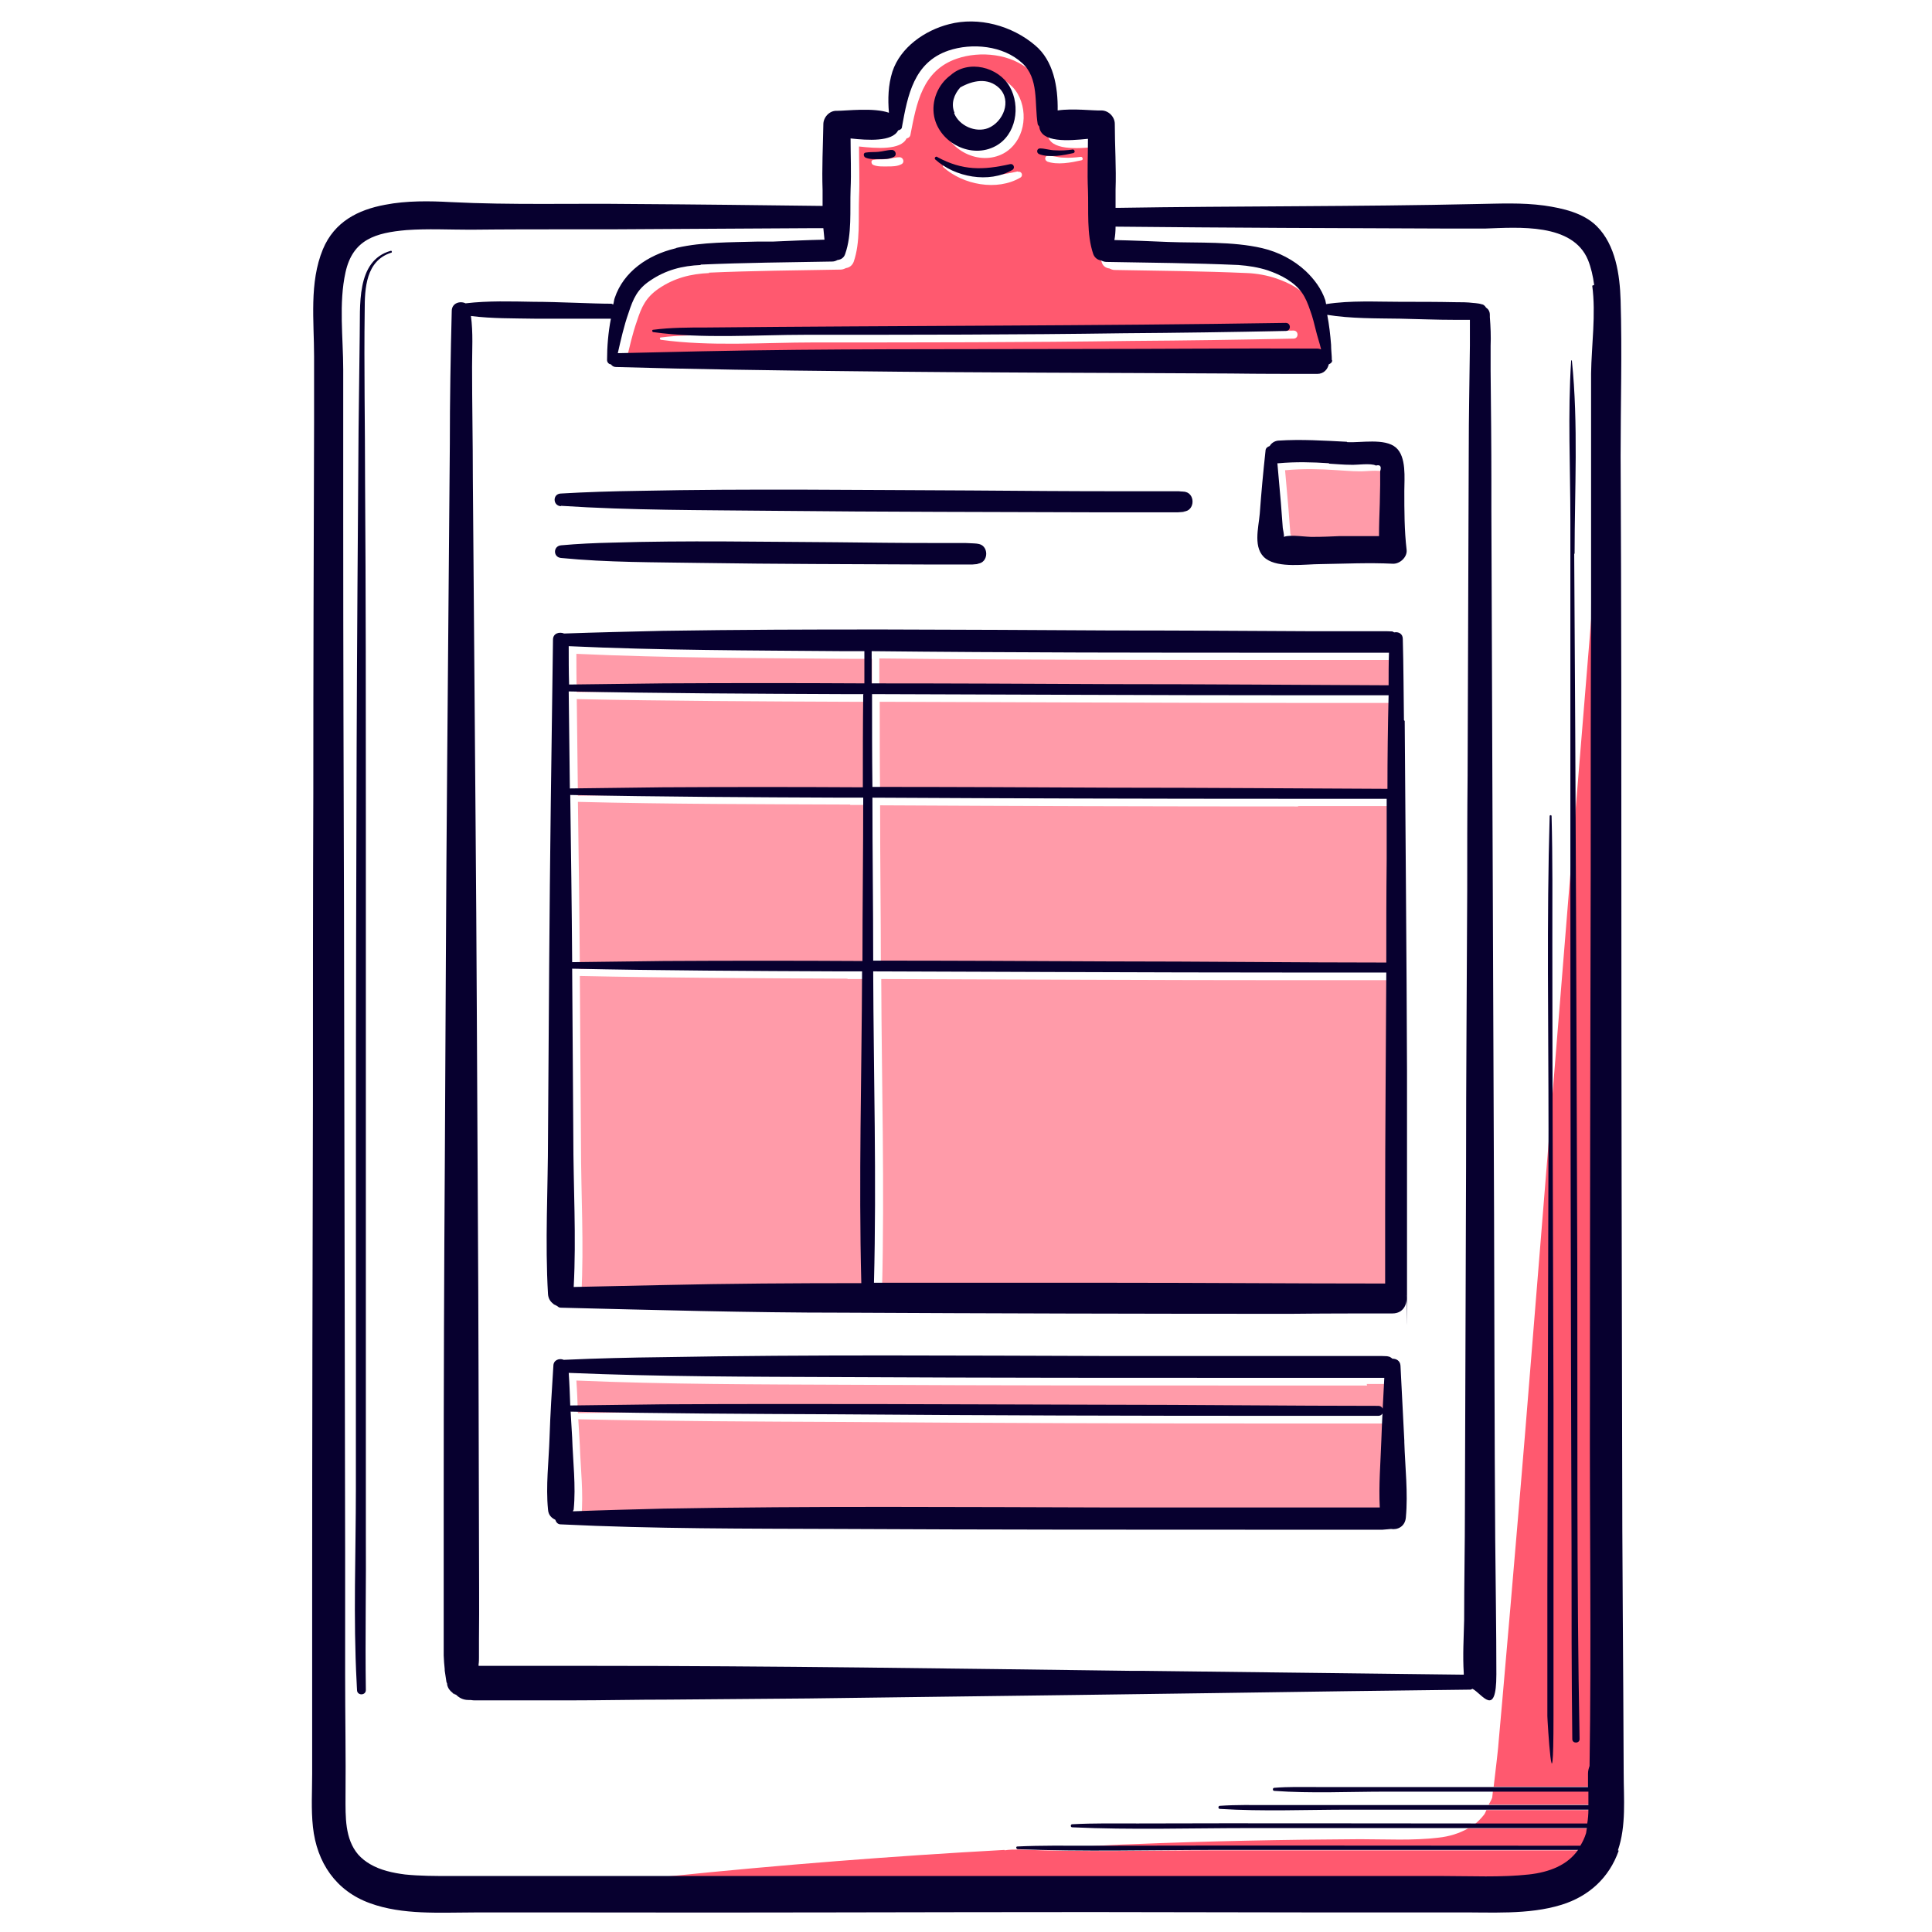
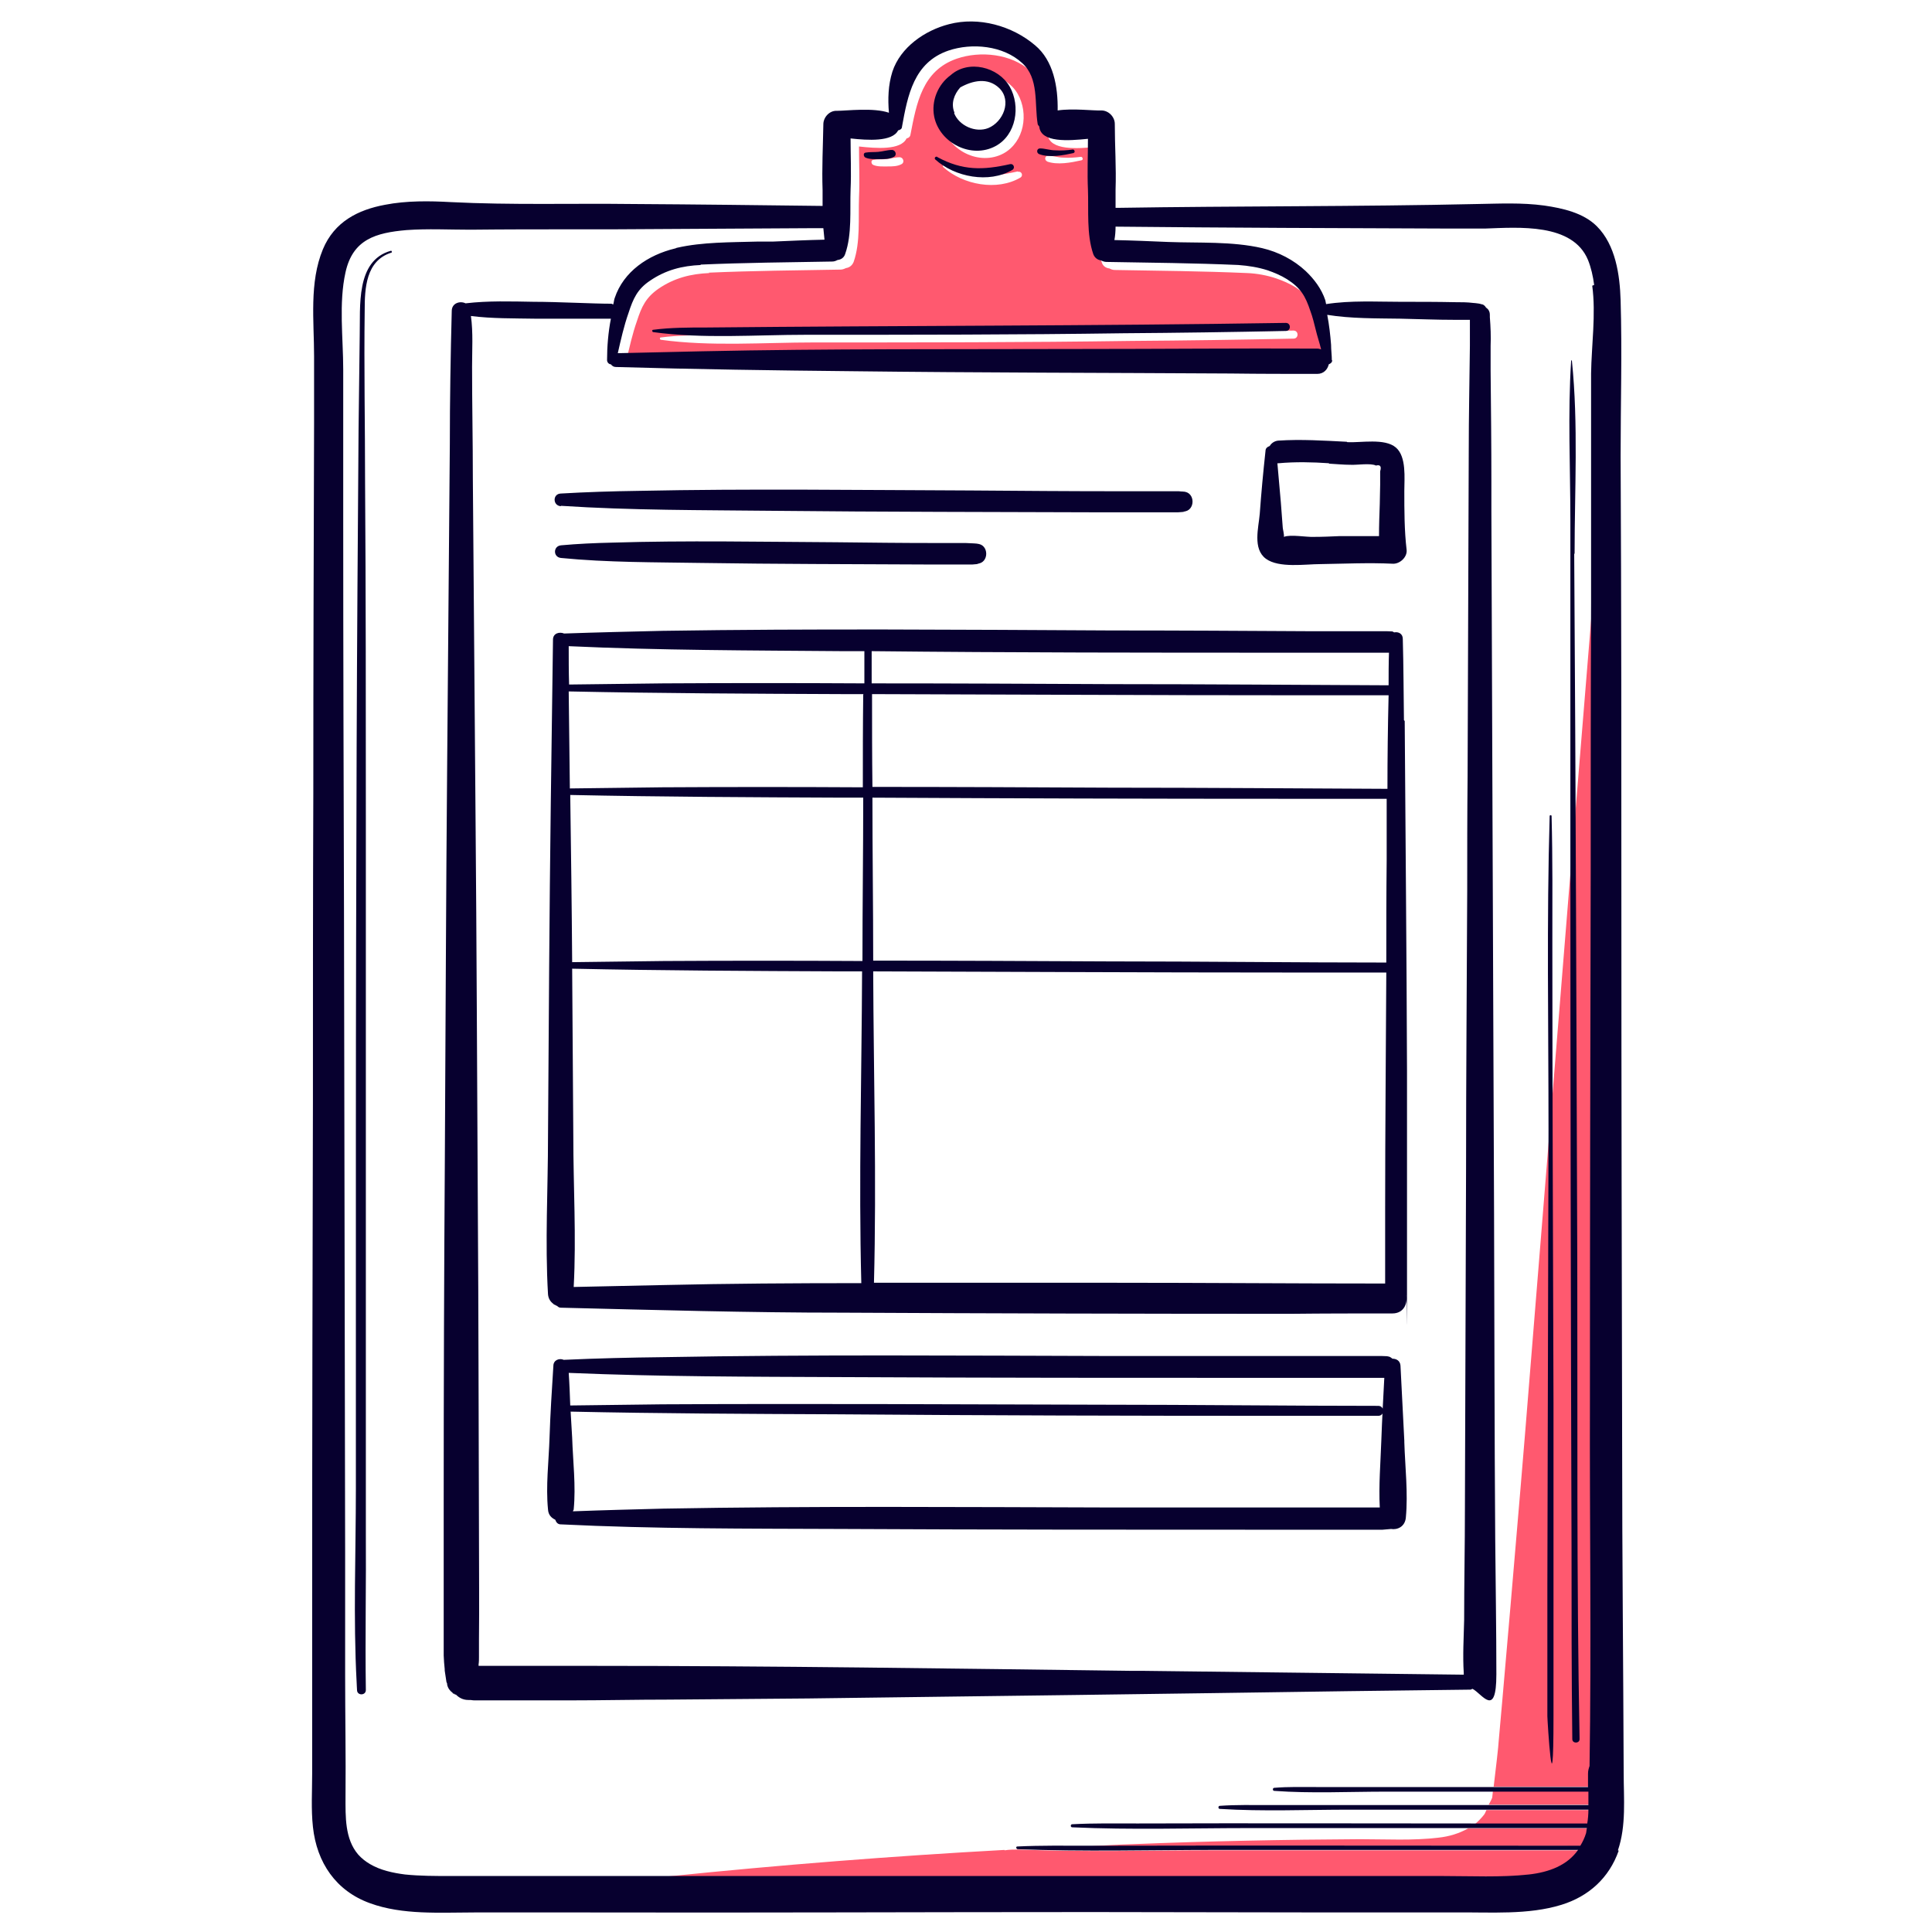
<svg xmlns="http://www.w3.org/2000/svg" id="Calque_1" version="1.1" viewBox="0 0 503.8 503.8">
-   <path fill="#ff9ba9" d="M221.7,209.9c1.8,0,3.6,0,5.4,0,0,14.2-.2,28.4-.2,42.5-17.3,0-34.6,0-51.8,0-8,0-15.9.1-23.9.3-.1-14.5-.3-29.1-.5-43.6,23.7.6,47.3.6,71,.7ZM221,255.2c-23.3-.1-46.5-.2-69.8-.7.1,14.6.2,29.2.3,43.8,0,13,.8,26.2.1,39.2,7.8-.2,15.5-.3,23.3-.5,17.2-.4,34.5-.5,51.7-.5-.7-27,.1-54.2.2-81.2-1.9,0-3.9,0-5.8,0ZM356.5,361.3c-6.5,0-13,0-19.5,0-38.7,0-77.4,0-116-.2-23.6-.1-47.1-.1-70.7-1.1.2,2.8.3,5.7.4,8.5,8-.1,15.9-.2,23.9-.3,38.2-.2,76.5,0,114.8.1,23.7,0,49,.3,72,.3,1.7,0,1.7,2.6,0,2.6-7.8,0-17.9,0-26.4,0-38.3,0-76.5-.1-114.8-.4-23.1-.1-46.3-.2-69.4-.7.1,2.3.3,4.5.4,6.8.2,6.1,1,12.6.4,18.7,0,.2-.2.3-.2.5,7.9-.3,15.7-.5,23.6-.7,38.8-.7,77.6-.4,116.4-.3,17.1,0,34.3,0,51.4,0,5.3,0,10.5,0,15.8,0,1.1,0,2.2,0,3.2,0-.3-5.7.2-11.7.4-17.4.2-5.6.5-11.2.8-16.8-.5,0-1,0-1.3,0-1.8,0-3.5,0-5.3,0ZM150.4,182.2c.1,8.4.2,16.9.3,25.3,8.1-.1,16.2-.2,24.2-.3,17.4-.1,34.8-.1,52.2,0,0-8.1,0-16.1.1-24.2-1.9,0-3.7,0-5.6,0-23.8-.1-47.5-.2-71.3-.7ZM336.6,139.3c0,.3.4,1.8.3,2.4,1.7-.7,5.9.1,7.8,0,2.2,0,4.5-.1,6.7-.2,3.4,0,6.9,0,10.3,0,0-2.8.1-5.6.2-8.4,0-1.7.1-3.4.1-5,0-1.2,0-2.4,0-3.5.4-1.3,0-1.8-1.1-1.5-1.4-.7-5-.1-6.6-.2-1.9,0-3.8-.2-5.7-.3-4.4-.3-8.8-.4-13.2,0,0,0-.2,0-.3,0,.3,3.4.6,6.8.9,10.2.2,2.2.3,4.4.5,6.6ZM337.1,255.6c-35.8,0-71.5-.2-107.3-.3.1,27,.9,54.2.2,81.2,20.6,0,41.2,0,61.8,0,23.8,0,47.7.2,71.5.2,0-6.2,0-12.9,0-19.3,0-20.6.2-41.2.3-61.8-7.9,0-18,0-26.5,0ZM357.8,172.1c-6.4,0-12.8,0-19.2,0-36.4,0-72.9,0-109.3-.4,0,2.8,0,5.6,0,8.4,20.8,0,41.6.1,62.5.2,23.8,0,49.2.2,72.3.3,0-2.8,0-5.7.1-8.5-.4,0-.7,0-1,0-1.8,0-3.6,0-5.4,0ZM150.3,170.5c0,3.3,0,6.7.1,10,8.2-.1,16.4-.2,24.6-.3,17.4-.1,34.9-.1,52.4,0,0-2.8,0-5.6,0-8.4-1.9,0-3.7,0-5.6,0-23.8-.2-47.7-.2-71.4-1.3ZM338.6,183.3c-36.4,0-72.8-.2-109.2-.3,0,8.1,0,16.1.1,24.2,20.8,0,41.5.1,62.3.2,23.7,0,48.9.2,72,.3,0-8.1.1-16.3.3-24.4-7.7,0-17.3,0-25.5,0ZM338.6,210.3c-36.4,0-72.7-.1-109.1-.3,0,14.2.2,28.4.2,42.5,20.4,0,40.9.1,61.3.2,23.9,0,49.4.3,72.5.3,0-8.9,0-17.8.1-26.8,0-5.3,0-10.7,0-16-7.6,0-17.1,0-25.2,0Z" />
  <path fill="#ff596f" d="M389.1,468.9c0,0,.1-.8.2-1.8,6.3,0,12.6,0,18.9,0,2.1,0,4.2,0,6.3,0,0,1.2,0,2.3,0,3.5-8.7,0-17.5,0-26.3,0,.3-.6.7-1.2.9-1.8ZM384.7,475.6c9.8,0,19.7,0,29.5,0,.2-1.2.3-2.4.3-3.6-2.7,0-5.5,0-8.1,0-6.3,0-12.5,0-18.8,0-.2.4-.3.8-.6,1.2-.7.9-1.5,1.7-2.3,2.4ZM415.3,156.9c-2,24.5-4,48.9-6,73.4-3.5,43.7-7.1,87.3-10.6,131-2.4,30.3-7.8,92.1-7.9,92.8,0,.8-.8,7.7-1.3,11.8,8.3,0,16.7,0,25,0,0-1.2,0-2.3,0-3.5,0-.8.2-1.4.4-2,.5-31.9,0-63.8.1-95.7,0-46,.1-91.9.2-137.9,0-23.3,0-46.6.1-69.9ZM261.9,482.4c-29.2,1.6-58.4,3.9-87.6,6.9.4,0,.9,0,1.3,0,32.6,0,65.2,0,97.8,0,0,0,0,0,0,0,12.3,0,24.7,0,37,0,22,0,44,0,66,0,7.5,0,15.2.4,22.6-.4,5.3-.6,10-2.4,12.8-6.4-4.1,0-8.2,0-12.3,0-27.4,0-54.8,0-82.2,0-17.2,0-34.5.5-51.7-.2,0,0,0,0,0,0-1.2,0-2.4,0-3.6.2,0,0,0,0,0,0ZM354.7,479.6c-19.8.1-39.6.5-59.4,1.3-3.5.1-7.1.3-10.6.5,42.6-.1,85.4,0,127.7,0,.6-1,1.1-2,1.5-3.3.1-.4.1-.9.2-1.3-4.3,0-8.6,0-13,0-6.1,0-12.2,0-18.3,0-2.3,1.3-4.9,2.1-7.7,2.4-6.7.8-13.7.4-20.4.4ZM184.8,71.1c11.5-.5,22.9-.6,34.4-.8.5,0,1-.2,1.4-.4.8-.1,1.6-.6,2-1.6,1.8-5.1,1.2-11.5,1.4-16.8.2-4.5,0-8.9,0-13.3,4.5.5,10.9,1,12.4-2.1.5-.1.9-.4,1-.9,1.6-8.3,3.1-16.8,12.1-19.9,6.1-2.1,14.2-1.3,19.2,3.2,4.5,4.1,3.2,10.7,4.1,16,0,.3.3.4.4.6.5,4.2,7.8,3.7,12.7,3.2,0,4.4-.2,8.9,0,13.3.2,5.4-.4,11.7,1.4,16.8.3,1,1.1,1.5,2,1.6.4.2.8.4,1.4.4,11.5.2,22.9.3,34.4.8,2.7.1,5.3.6,7.7,1.4,1.7.6,3.4,1.3,5,2.3,3.6,2.3,4.7,4.4,6.1,8.3.5,1.6.9,3.2,1.4,4.9.5,1.7,1,3.4,1.4,5.1-.3,0-.6-.2-1-.2-20.5,0-41.1,0-61.6.1-32.9,0-65.9,0-98.8.6-7.3.1-14.7.3-22,.5.8-3.5,1.6-7.1,2.8-10.5,1.2-3.7,2.3-6.1,5.6-8.4,4.1-2.8,8.4-3.9,13.3-4.1ZM273,42.1c2.7,1,6.3.3,9-.3.6-.1.3-1-.2-.9-1.5.2-3,.3-4.5.2-1.4,0-2.7-.5-4-.5-.9,0-1,1.2-.2,1.5ZM245.7,32.3c1.4,6.9,9.7,11.1,16,7.7,5.4-3,6.6-10.4,3.7-15.5-3-5.2-10.8-7.1-15.4-3,0,0,0,0,0,0-3.2,2.5-5.1,6.7-4.3,10.8ZM265.4,44.7c-7.1,1.6-12.4,1.7-18.9-1.8-.4-.2-.9.3-.5.7,5.1,4.6,14,6.3,20.1,2.7.8-.5.3-1.7-.6-1.5ZM227.7,43c1.1.5,2.6.4,3.8.4,1.2,0,2.5,0,3.6-.6.9-.5.4-1.8-.5-1.8-1.2,0-2.4.4-3.6.5-1.1.1-2.2,0-3.3.2-.7.1-.5,1.1,0,1.3ZM186.2,87.4c-4.6,0-9.3,0-13.9.6-.3,0-.3.5,0,.6,13,1.8,26.8.7,39.9.7,27.6,0,55.2,0,82.8-.4,14.1-.1,28.2-.3,42.3-.6,1.4,0,1.4-2.1,0-2.1-50.4.8-100.7.7-151.1,1.2Z" />
  <path fill="#07002f" d="M405.1,365.6c0,27.3,0,54.6,0,81.9s-1.6,1-1.6,0c0-11.2,0-22.5,0-33.8.1-39.7.2-79.3.3-119,0-27.3-.5-54.6.3-81.9,0-.3.5-.3.5,0,.3,11.2.2,22.5.2,33.8,0,39.7.2,79.3.3,119ZM410.6,144.4c0-16.6,1-33.8-.7-50.3,0-.2-.2-.2-.2,0-.9,13.8-.2,27.9-.2,41.7,0,27.8,0,55.6,0,83.4,0,61.3.1,122.7.3,184,0,16.8,0,33.5.2,50.3,0,1.2,1.9,1.2,1.9,0-.8-41.7-.5-83.4-.6-125.1-.2-61.3-.4-122.7-.8-184ZM170.3,86.6c13,1.8,26.8.7,39.9.7,27.6,0,55.2,0,82.8-.4,14.1-.1,28.2-.3,42.3-.6,1.4,0,1.4-2.1,0-2.1-50.4.8-100.7.7-151.1,1.2-4.6,0-9.3,0-13.9.6-.3,0-.3.5,0,.6ZM229.5,41.5c1.2,0,2.5,0,3.6-.6.9-.5.4-1.8-.5-1.8-1.2,0-2.4.4-3.6.5-1.1.1-2.2,0-3.3.2-.7.1-.5,1.1,0,1.3,1.1.5,2.6.4,3.8.4ZM279.9,39.9c.6-.1.3-1-.2-.9-1.5.2-3,.3-4.5.2-1.4,0-2.7-.5-4-.5-.9,0-1,1.2-.2,1.5,2.7,1,6.3.3,9-.3ZM244.4,40.9c-.4-.2-.9.3-.5.7,5.1,4.6,14,6.3,20.1,2.7.8-.5.3-1.7-.6-1.5-7.1,1.6-12.4,1.7-18.9-1.8ZM93.8,87.7c-.1,8.2-.2,16.3-.3,24.5-.2,27.5-.4,55-.5,82.5-.1,34-.2,68.1-.2,102.1,0,30.5,0,61,0,91.4,0,16.8-.7,33.8.2,50.5,0,.7.1,1.5.1,2,0,1.5,2.3,1.5,2.3,0-.2-13.6.1-27.9,0-41.7,0-28.5,0-56.9,0-85.4,0-33.6,0-67.3,0-100.9,0-29,0-57.9-.2-86.9,0-15-.3-29.9-.1-44.9,0-5.7.3-12.9,6.9-15,.3,0,.2-.6-.1-.5-9.2,2.6-7.9,14.5-8.1,22.3ZM146.3,131.9c18.3,1.2,36.7,1.1,55.1,1.3,28.9.3,57.9.3,86.8.4,4.9,0,9.9,0,14.8,0,1.4,0,2.7,0,4.1,0,.5,0,2.6-.2,1.4-.2,3.3,0,3.3-5.2,0-5.2,1.2,0-.6,0-1.1-.1-1.1,0-2.2,0-3.4,0-4,0-8,0-12.1,0-12.9,0-25.7-.1-38.6-.2-28.9-.1-57.9-.5-86.8.1-6.8.1-13.5.3-20.3.7-2.1.1-2.1,3.1,0,3.3ZM422.1,482.6c-2.5,7.1-7.8,11.9-14.9,14.1-8.7,2.7-18.5,1.9-27.5,2-10.9,0-21.7,0-32.6,0-20.7,0-41.4-.1-62.2-.1-44.1,0-88.1.2-132.2.1-9.7,0-19.3,0-29,0-9,0-18.7.7-27.2-2.4-8.9-3.2-13.9-10.6-14.9-19.9-.5-4.6-.2-9.3-.2-13.9,0-15.2,0-30.4,0-45.7,0-43.2.1-86.3.2-129.5,0-26.7,0-53.5.1-80.2,0-32.3.1-64.5.2-96.8,0-5.8,0-11.6,0-17.4,0-9.2-1.3-19.2,2.3-27.9,3-7.2,9.2-10.3,16.2-11.6,5.6-1.1,11.7-1,17.1-.7,15.8.8,31.8.3,47.6.5,16.5.1,33,.3,49.4.5,0-1.4,0-2.8,0-4.1-.2-5.8.1-11.4.2-17.2,0-1.8,1.6-3.6,3.5-3.5,2.5,0,9.6-.9,13.6.5-.3-3.6-.2-7.2.9-10.7,2.1-6.4,8.5-10.8,14.8-12.4,7.7-2,16.4.4,22.4,5.5,4.8,4,6,10.8,5.9,17,4-.6,9.3.1,11.4,0,1.9,0,3.5,1.7,3.5,3.5,0,5.7.4,11.4.2,17.2,0,1.5,0,3.1,0,4.7.2,0,.3,0,.5,0,31.3-.5,62.6-.3,93.8-1,5.9-.1,11.6-.4,17.5.4,4.8.7,10.2,1.9,13.7,5.4,4.9,4.9,6,12.7,6.2,19.3.4,13.5,0,27.1,0,40.6.2,39.8.2,79.5.2,119.3,0,46.5.1,93,.2,139.5,0,28.2.3,56.7.4,84.6,0,0,0,0,0,0,0,6.7.7,13.8-1.5,20.2ZM182.8,69.1c-4.9.2-9.2,1.3-13.3,4.1-3.3,2.2-4.4,4.7-5.6,8.4-1.2,3.4-2,7-2.8,10.5,7.3-.2,14.7-.3,22-.5,32.9-.7,65.9-.5,98.8-.6,20.5,0,41.1-.2,61.6-.1.4,0,.7.1,1,.2-.4-1.7-1-3.4-1.4-5.1-.4-1.6-.8-3.3-1.4-4.9-1.3-3.9-2.5-6-6.1-8.3-1.6-1-3.3-1.7-5-2.3-2.5-.8-5-1.2-7.7-1.4-11.5-.5-22.9-.6-34.4-.8-.5,0-1-.2-1.4-.4-.8-.1-1.6-.6-2-1.6-1.8-5.2-1.2-11.5-1.4-16.8-.2-4.5,0-8.9,0-13.3-5,.5-12.3,1.1-12.7-3.2-.1-.2-.3-.3-.4-.6-.9-5.4.4-12-4.1-16-4.9-4.5-13-5.3-19.2-3.2-9,3.1-10.6,11.6-12.1,19.9,0,.5-.5.8-1,.9-1.5,3-7.9,2.6-12.4,2.1,0,4.4.2,8.9,0,13.3-.2,5.4.4,11.7-1.4,16.8-.3,1-1.1,1.5-2,1.6-.4.2-.8.4-1.4.4-11.5.2-22.9.3-34.4.8ZM347.4,93.9c0,.6-.4.9-.9,1.1-.3,1.3-1.3,2.5-3,2.5-7.5,0-15,0-22.5-.1-32.9-.2-65.8-.2-98.8-.6-20.5-.2-41.1-.5-61.6-1.1-.6,0-1-.3-1.3-.7-.5,0-1-.5-1-1.1,0-3.5.3-7.2,1-10.8-5,0-13.8,0-20,0-5.4-.1-11,0-16.5-.7.6,4.3.3,8.9.3,13.2,0,9.7.2,19.4.2,29,.2,29.3.5,58.6.7,87.9.3,34.1.4,68.2.6,102.3.2,28.6.2,57.2.3,85.8,0,9,.1,18,0,27,0,1.5,0,3,0,4.5,0,.6,0,1.3-.1,1.9,0,0,0,.3,0,.4,2.1,0,4.3,0,6.4,0,7.7,0,15.4,0,23.1,0,46.9,0,93.8.7,140.7,1.3,1,0,2.1,0,3.1,0,27.9.3,55.7.7,83.6,1,0-.1,0-.2,0-.4-.3-4.6,0-9.3.1-13.9,0-9.7.2-19.4.2-29,.1-29.6.2-59.2.3-88.8,0-24.2.2-48.3.3-72.5,0-9.9,0-19.8.1-29.8.1-28.2.2-56.4.3-84.6,0-9.2.2-18.4.3-27.6,0-2.2,0-4.5,0-6.7-1.3,0-2.7,0-4,0-4.7,0-9.4-.2-14.2-.3-6.3-.1-12.8,0-19-1,.5,2.6.8,5.2,1,7.8,0,1.4.2,2.7.2,4.1ZM415.7,74.3c-.3-2.3-.8-4.5-1.6-6.5-4-9.7-18.1-8.5-26.9-8.2-3,0-6,0-9,0-29.1-.1-58.2-.2-87.3-.5,0,1.2-.1,2.4-.3,3.5,4.7.1,9.4.3,14.1.5,7.9.3,16.6-.2,24.4,1.6,4.3,1,8.3,3.1,11.4,6,2.2,2.1,4.1,4.6,5.1,7.6.1.3.1.7.2,1,6.4-1,13.1-.6,19.5-.6,4.7,0,9.4,0,14.2.1,1.6,0,3.1,0,4.7.2.4,0,2.6.3,1.8.3.8,0,1.2.4,1.5.9.6.4,1,1,1,1.9,0,.2,0,.4,0,.6.2,2.5.3,5,.2,7.5,0,0,0,0,0,0s0,0,0,0c0,2.2,0,4.3,0,6.5.1,9.7.2,19.4.2,29,0,2.5,0,5.1,0,7.6.1,27.1.2,54.2.3,81.2.1,34.1.3,68.2.4,102.2.1,28.2.1,56.3.3,84.5.1,11.8.3,23.8.3,35.4s-3.7,5.1-6.2,3.8c-.2,0-.3.2-.6.2-10.7.1-21.3.3-32,.4-46.9.7-93.8,1.3-140.7,1.9-12.1.1-24.1.2-36.2.3-8.7,0-17.3.2-26,.2-6.4,0-12.8,0-19.2,0-1.7,0-3.5,0-5.2,0-.5,0-.9,0-1.4-.1-.2,0-.3,0-.5,0,0,0,0,0,0,0-1.5,0-2.5-.6-3.3-1.4-.3,0-.5-.2-.7-.4,0,0,0,.2.1.3-.2-.1-.2-.3-.3-.4-.7-.5-1.2-1.2-1.4-2.1,0,0,0-.1,0-.2,0-.2-.2-.4-.2-.6-.2-1.1-.3-2.2-.5-3.3.2,1.7,0-1-.1-1.7,0-.6-.1-1.2-.1-1.8,0-1.5,0-3,0-4.4,0-1.8,0-3.5,0-5.3,0-10.2,0-20.3,0-30.5,0-29.8.1-59.7.3-89.5.2-34.1.3-68.1.6-102.2.2-28,.5-56,.7-83.9,0-11.6.2-23.2.5-34.8,0-2.1,2.2-2.7,3.6-2,5.9-.7,12-.5,17.8-.4,6.3,0,15.3.5,20.2.5.2,0,.4.2.5.2.2-.6.2-1.2.4-1.7,2.3-6.9,8.7-11.2,15.7-12.9.2,0,.4-.2.6-.2,6.6-1.5,13.9-1.4,20.8-1.6,1.4,0,2.8,0,4.1,0,4.5-.2,9-.4,13.5-.5-.1-1-.2-2-.3-3-.8,0-1.6,0-2.5,0-17.5.1-34.9.2-52.4.3-3.4,0-6.8,0-10.2,0-9,0-17.9,0-26.9.1-5.6,0-11.1-.3-16.7.1-8,.7-14,2.4-15.9,11-1.8,8.1-.6,17.1-.6,25.4,0,13.2,0,26.4,0,39.7,0,33.6.1,67.2.2,100.7.1,55.9.2,111.8.3,167.7,0,10.7,0,21.4,0,32.2,0,10.6.2,21.3.1,31.9,0,5.1-.2,10.9,3.3,15,.9,1,1.9,1.8,3.1,2.5,2.7,1.6,6,2.3,9.1,2.7,3.9.4,7.9.4,11.8.4,18.9,0,37.7,0,56.6,0,.4,0,.9,0,1.3,0,32.6,0,65.2,0,97.8,0,0,0,0,0,0,0,12.3,0,24.7,0,37,0,22,0,44,0,66,0,7.5,0,15.2.4,22.6-.4,5.3-.6,10-2.4,12.8-6.4-4.1,0-8.2,0-12.3,0-27.4,0-54.8,0-82.2,0-17.2,0-34.5.5-51.7-.2,0,0,0,0,0,0-.4-.2-.4-.7,0-.7,6.2-.3,12.5-.2,18.7-.2.1,0,.2,0,.4,0,42.6-.1,85.4,0,127.7,0,.6-1,1.1-2,1.5-3.3.1-.4.1-.9.2-1.3-4.3,0-8.6,0-13,0-6.1,0-12.2,0-18.3,0-18.8,0-37.6,0-56.4,0-15.5,0-31.1.5-46.5-.2-.5,0-.5-.8,0-.8,5.7-.3,11.4-.2,17.1-.2,29.2-.1,58.5,0,87.7,0,9.8,0,19.7,0,29.5,0,.2-1.2.3-2.4.3-3.6-2.7,0-5.5,0-8.1,0-6.3,0-12.5,0-18.8,0-11.8,0-23.6,0-35.4,0-11.2,0-22.6.5-33.8-.2-.5,0-.5-.8,0-.8,4.2-.3,8.6-.2,12.8-.2,19,0,38.1,0,57,0,8.8,0,17.6,0,26.3,0,0-1.2,0-2.3,0-3.5-2.1,0-4.2,0-6.3,0-6.3,0-12.6,0-18.9,0-9.2,0-18.4,0-27.6,0-9.6,0-19.5.5-29.1-.2-.5,0-.5-.8,0-.8,3.6-.3,7.3-.2,10.9-.2,15.3,0,30.6,0,45.9,0,8.3,0,16.7,0,25,0,0-1.2,0-2.3,0-3.5,0-.8.2-1.4.4-2,.5-31.9,0-63.8.1-95.7,0-46,.1-91.9.2-137.9,0-23.3,0-46.6.1-69.9,0-14.4,0-28.7,0-43.1v-16.5c.1-7.3,1.3-15.5.3-22.9ZM243.6,30.4c-.8-4.1,1-8.4,4.3-10.8,0,0,0,0,0,0,4.6-4.1,12.4-2.2,15.4,3,2.9,5.1,1.7,12.6-3.7,15.5-6.3,3.4-14.6-.8-16-7.7ZM248.8,29.5c1.3,3.3,5.6,5.2,8.9,3.9,3.9-1.6,6.2-7.1,2.9-10.4-3-2.9-7-2-10.2-.2,0,0,0,0,0,0-1.6,1.8-2.5,4.2-1.5,6.6ZM254.7,141.8c1.2,0-2.2-.2-2.9-.2-2.6,0-5.3,0-7.9,0-8.6,0-17.3-.1-25.9-.2-19.5-.1-39-.5-58.4.1-4.5.1-8.9.3-13.3.7-2.1.2-2.1,3.1,0,3.3,12.2,1.2,24.5,1.1,36.7,1.3,19.5.3,39,.3,58.4.4,3.2,0,6.3,0,9.5,0,.9,0,1.8,0,2.7,0,.4,0,2.3-.2,1.1-.2,3.3,0,3.3-5.2,0-5.2ZM351.3,115.3c3.5.2,9.8-1.1,12.7,1.4,2.8,2.4,2.2,8,2.2,11.3,0,5.2,0,10.3.6,15.4.2,1.9-1.8,3.7-3.6,3.6-6.3-.3-12.6,0-18.9.1-3.9,0-10.8,1.1-14.2-1.4-3.5-2.6-1.9-8.1-1.6-11.7.4-5.5.9-10.9,1.5-16.4,0-.8.6-1.1,1.1-1.3.4-.7,1.2-1.3,2.2-1.4,6-.4,11.9,0,17.9.3ZM346.6,120.8c-4.4-.3-8.8-.4-13.2,0,0,0-.2,0-.3,0,.3,3.4.6,6.8.9,10.2.2,2.2.3,4.4.5,6.6,0,.3.4,1.8.3,2.4,1.7-.7,5.9.1,7.8,0,2.2,0,4.5-.1,6.7-.2,3.4,0,6.9,0,10.3,0,0-2.8.1-5.6.2-8.4,0-1.7.1-3.4.1-5,0-1.2,0-2.4,0-3.5.4-1.3,0-1.8-1.1-1.5-1.4-.7-5-.1-6.6-.2-1.9,0-3.8-.2-5.7-.3ZM366.2,376.1c.2,6.4,1,13.2.4,19.6-.2,2.4-2.2,3.3-3.9,3,0,0-.1,0-.2,0,.8,0-1.2.1-2,.2-1.7,0-3.5,0-5.3,0-6.5,0-13,0-19.5,0-38.8,0-77.6,0-116.4-.2-24.4-.1-48.7,0-73.1-1.2-.8,0-1.2-.6-1.4-1.2-1-.5-1.8-1.2-1.9-2.7-.6-6.1.2-12.5.4-18.7.2-6.2.6-12.4,1-18.7,0-1.6,1.6-2.1,2.7-1.6,8.7-.4,17.3-.6,26-.7,38.7-.7,77.4-.4,116-.3,17.1,0,34.2,0,51.4,0,5.2,0,10.4,0,15.6,0,1.4,0,2.9,0,4.3,0,.8,0,2.2.1,1.5.1.6,0,.9.3,1.3.6,1,0,2,.5,2.1,1.8.3,6.5.7,13.1,1,19.6ZM361.1,359.3c-.5,0-1,0-1.3,0-1.8,0-3.5,0-5.3,0-6.5,0-13,0-19.5,0-38.7,0-77.4,0-116-.2-23.6-.1-47.1-.1-70.7-1.1.2,2.8.3,5.7.4,8.5,8-.1,15.9-.2,23.9-.3,38.2-.2,76.5,0,114.8.1,23.7,0,49,.3,72,.3,1.7,0,1.7,2.6,0,2.6-7.8,0-17.9,0-26.4,0-38.3,0-76.5-.1-114.8-.4-23.1-.1-46.3-.2-69.4-.7.1,2.3.3,4.5.4,6.8.2,6.1,1,12.6.4,18.7,0,.2-.2.3-.2.5,7.9-.3,15.7-.5,23.6-.7,38.8-.7,77.6-.4,116.4-.3,17.1,0,34.3,0,51.4,0,5.3,0,10.5,0,15.8,0,1.1,0,2.2,0,3.2,0-.3-5.7.2-11.7.4-17.4.2-5.6.5-11.2.8-16.8ZM366.3,188c.2,30.4.5,60.8.6,91.2,0,19.2,0,38.1,0,57.4s0,.9-.2,1.2c.4,2.2-.7,4.7-3.6,4.7-8.9,0-17.8,0-26.6.1-39,0-77.9-.1-116.9-.3-24.5,0-48.9-.7-73.4-1.3-.5,0-.7-.3-1-.5-.1,0-.3-.1-.4-.2-.2-.1-.4-.1-.5-.3-.7-.5-1.3-1.3-1.4-2.5-.8-13.6,0-27.4,0-41.1.1-14.8.2-29.5.3-44.3.2-28.4.6-56.9,1-85.3,0-1.7,1.7-2.1,2.9-1.6,8.6-.3,17.2-.5,25.7-.7,39-.6,77.9-.3,116.9-.1,17.3,0,34.6.1,51.8.2,5.3,0,10.5,0,15.8,0,1.4,0,2.9,0,4.3,0,.8,0,2.2.1,1.5.1.2,0,.3.2.5.2,1-.2,2.2.3,2.2,1.7.2,7.1.2,14.1.3,21.2ZM224.8,253.3c-1.9,0-3.9,0-5.8,0-23.3-.1-46.5-.2-69.8-.7.1,14.6.2,29.2.3,43.8,0,13,.8,26.2.1,39.2,7.8-.2,15.5-.3,23.3-.5,17.2-.4,34.5-.5,51.7-.5-.7-27,.1-54.2.2-81.2ZM225.1,208c-1.8,0-3.6,0-5.4,0-23.7-.1-47.3-.2-71-.7.2,14.5.4,29.1.5,43.6,7.9-.1,15.9-.2,23.9-.3,17.3-.1,34.6-.1,51.8,0,0-14.2.2-28.4.2-42.5ZM225.2,181c-1.9,0-3.7,0-5.6,0-23.8-.1-47.5-.2-71.3-.7.1,8.4.2,16.9.3,25.3,8.1-.1,16.2-.2,24.2-.3,17.4-.1,34.8-.1,52.2,0,0-8.1,0-16.1.1-24.2ZM225.3,169.8c-1.9,0-3.7,0-5.6,0-23.8-.2-47.7-.2-71.4-1.3,0,3.3,0,6.7.1,10,8.2-.1,16.4-.2,24.6-.3,17.4-.1,34.9-.1,52.4,0,0-2.8,0-5.6,0-8.4ZM361.2,315.4c0-20.6.2-41.2.3-61.8-7.9,0-18,0-26.5,0-35.8,0-71.5-.2-107.3-.3.1,27,.9,54.2.2,81.2,20.6,0,41.2,0,61.8,0,23.8,0,47.7.2,71.5.2,0-6.2,0-12.9,0-19.3ZM361.8,208.3c-7.6,0-17.1,0-25.2,0-36.4,0-72.7-.1-109.1-.3,0,14.2.2,28.4.2,42.5,20.4,0,40.9.1,61.3.2,23.9,0,49.4.3,72.5.3,0-8.9,0-17.8.1-26.8,0-5.3,0-10.7,0-16ZM362.1,181.3c-7.7,0-17.3,0-25.5,0-36.4,0-72.8-.2-109.2-.3,0,8.1,0,16.1.1,24.2,20.8,0,41.5.1,62.3.2,23.7,0,48.9.2,72,.3,0-8.1.1-16.3.3-24.4ZM362.2,170.2c-.4,0-.7,0-1,0-1.8,0-3.6,0-5.4,0-6.4,0-12.8,0-19.2,0-36.4,0-72.9,0-109.3-.4,0,2.8,0,5.6,0,8.4,20.8,0,41.6.1,62.5.2,23.8,0,49.2.2,72.3.3,0-2.8,0-5.7.1-8.5Z" />
</svg>